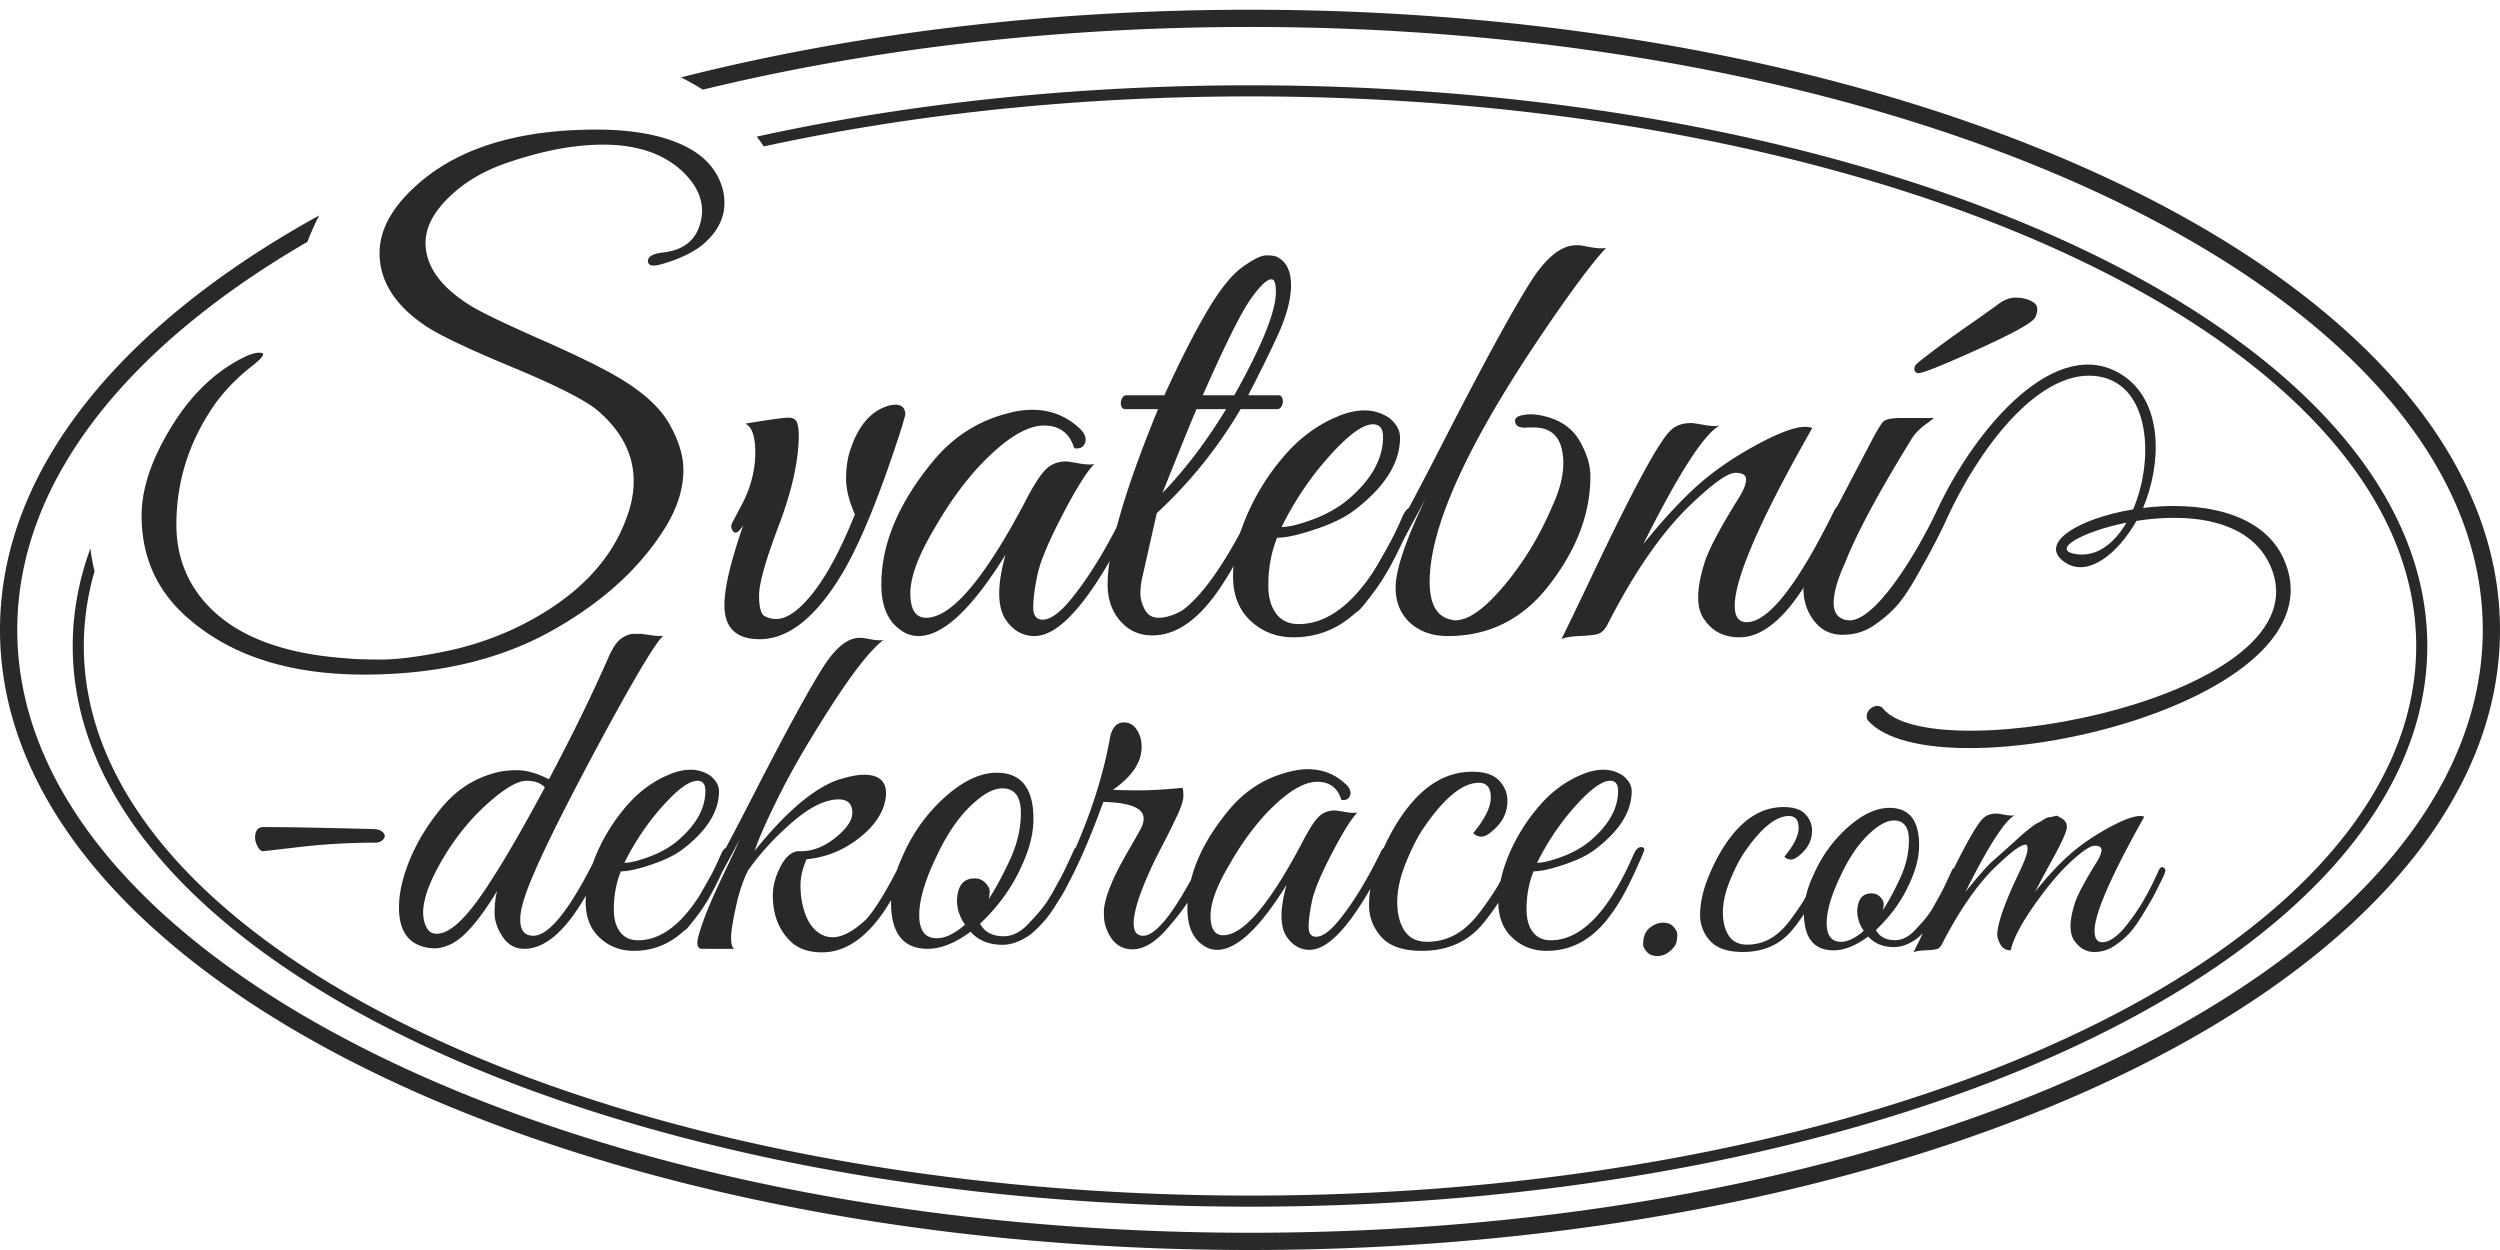
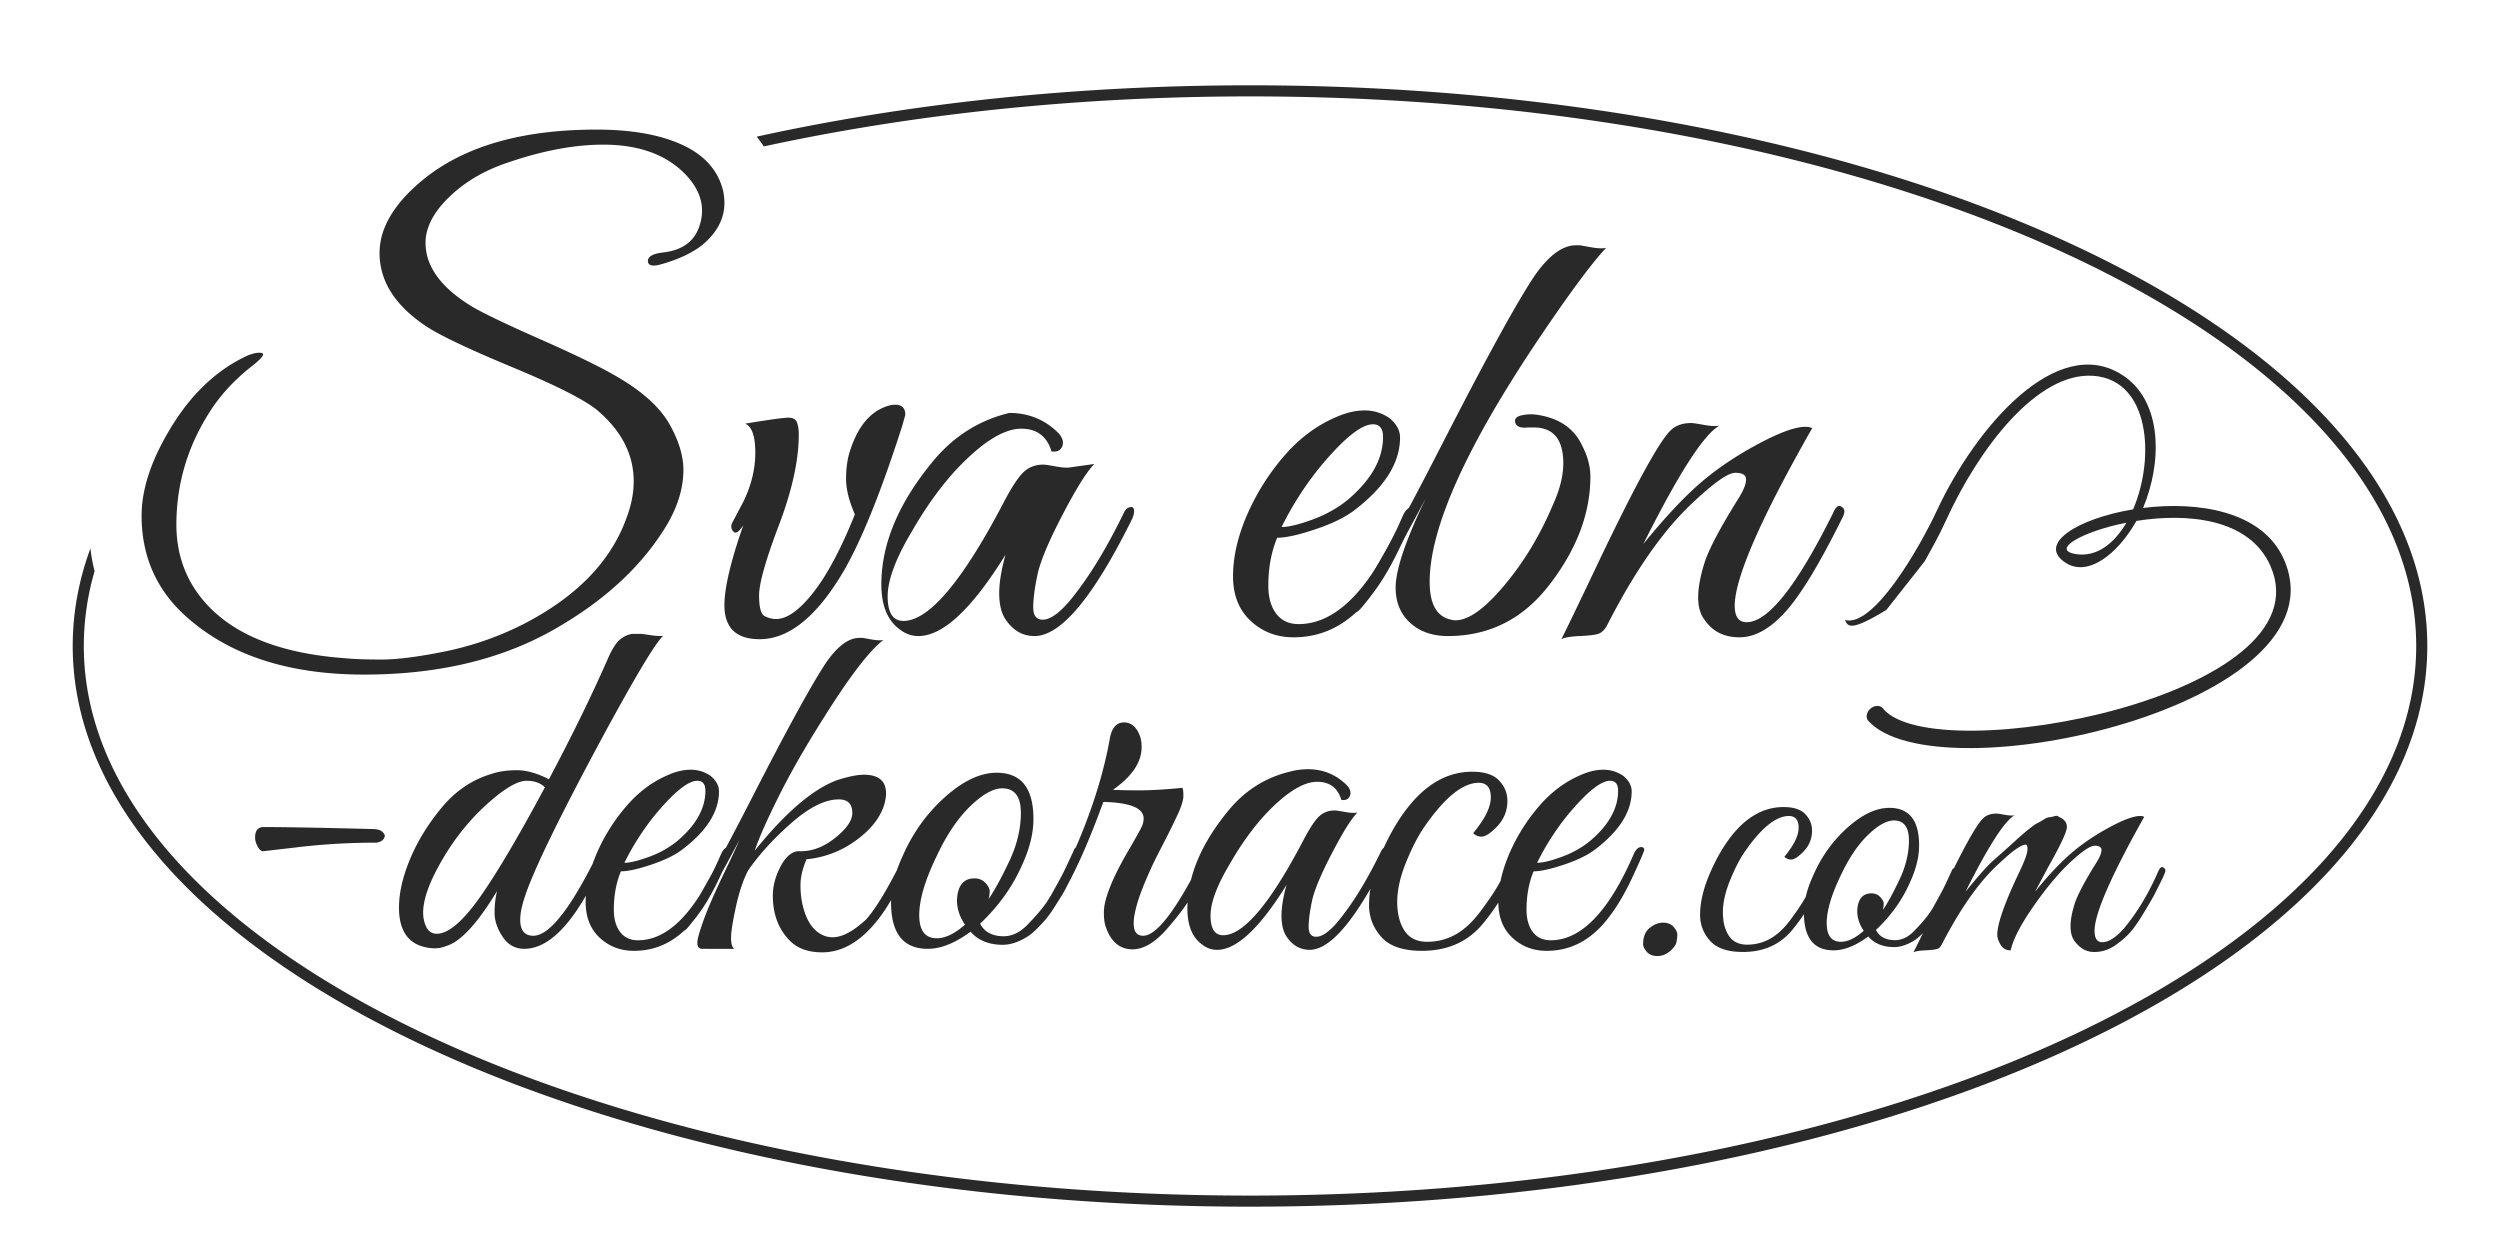
<svg xmlns="http://www.w3.org/2000/svg" width="210" height="105">
  <g fill="#292929">
    <path d="M21.428 70.361c0-.591.239-.888.717-.888 1.832 0 4.932.057 9.299.17.479.028.775.211.887.548-.056.34-.296.536-.718.593-2.198 0-4.332.119-6.403.359l-3.106.36c-.17 0-.324-.134-.465-.402-.142-.268-.211-.515-.211-.74zm22.272 6.89c0 .9.366 1.352 1.1 1.352 1.323 0 3.084-2.212 5.281-6.636.086-.169.163-.338.233-.507a.574.574 0 01.338-.338c.155-.057.262-.021.318.105.056.127.028.331-.085.613-2.254 5.241-4.536 7.861-6.847 7.861-.76 0-1.366-.338-1.817-1.014-.45-.676-.676-1.345-.676-2.008 0-.662.07-1.274.21-1.837-1.633 2.704-3.042 4.24-4.225 4.606-.338.14-.67.21-.993.21-.325 0-.641-.041-.952-.126-1.38-.366-2.07-1.465-2.07-3.297 0-1.239.317-2.613.95-4.12.635-1.508 1.53-2.952 2.684-4.332 1.155-1.38 2.55-2.31 4.184-2.79.593-.197 1.29-.295 2.093-.295.803 0 1.697.253 2.683.76 1.917-3.606 3.55-6.944 4.903-10.016.394-.93.782-1.529 1.162-1.796.38-.267.733-.402 1.057-.402h.591c.071 0 .339.036.803.106.465.07.825.092 1.078.063-.648.592-2.367 3.466-5.157 8.622-3.55 6.593-5.69 10.989-6.423 13.186-.282.817-.423 1.494-.423 2.03zm2.071-11.116c-.366-.367-.88-.55-1.542-.55s-1.585.494-2.769 1.48c-1.887 1.577-3.452 3.521-4.69 5.832-.818 1.521-1.226 2.775-1.226 3.762 0 .45.09.859.274 1.225.184.366.472.55.867.55.957 0 2.141-.987 3.55-2.96 1.408-1.972 3.254-5.085 5.536-9.34zm6.382 7.058c-.394.958-.591 2.028-.591 3.212 0 .789.175 1.416.528 1.88.352.465.852.698 1.5.698 2.564 0 4.889-2.409 6.973-7.227.198-.451.437-.648.72-.592.112.029.168.099.168.212 0 .112-.317.852-.95 2.218-.635 1.367-1.275 2.472-1.924 3.318-1.437 1.972-3.212 2.958-5.325 2.958-1.127 0-2.086-.366-2.874-1.098-.789-.733-1.183-1.734-1.183-3.001 0-1.268.303-2.614.908-4.037a15.475 15.475 0 012.473-3.972c1.043-1.225 2.24-2.12 3.592-2.684.648-.282 1.268-.422 1.86-.422.592 0 1.14.169 1.648.507.479.394.719.831.719 1.31 0 1.69-1.015 3.31-3.043 4.86-.62.48-1.494.909-2.621 1.29-1.126.38-1.986.57-2.578.57zm7.1-6.763c0-.563-.225-.845-.676-.845-.789 0-1.986.972-3.593 2.916a21.742 21.742 0 00-2.535 3.973c.479 0 1.176-.169 2.092-.507.916-.338 1.711-.789 2.388-1.352 1.55-1.325 2.324-2.72 2.324-4.185zm12.342 1.86c0-.76-.38-1.141-1.141-1.141-1.128 0-2.43.64-3.91 1.923-1.479 1.282-2.712 2.628-3.698 4.036-.423.817-.767 1.846-1.035 3.085-.269 1.24-.402 2.1-.402 2.579 0 .478.084.789.253.93H59c-.423 0-.529-.374-.317-1.12.212-.747.5-1.558.866-2.431.367-.873.825-1.88 1.374-3.022.55-1.14.951-2.007 1.205-2.599-2.311 4.368-3.804 6.875-4.48 7.523-.282.254-.423.17-.423-.254 0-.085.028-.183.085-.295.985-1.297 2.95-4.818 5.895-10.566 2.944-5.749 5.008-9.51 6.192-11.285.958-1.38 1.887-2.07 2.789-2.07h.254c.028 0 .275.041.74.126.464.085.81.1 1.035.043-1.042.789-2.48 2.599-4.312 5.43-1.83 2.832-3.281 5.311-4.352 7.44-1.071 2.126-1.79 3.74-2.155 4.838 2.563-3.184 4.86-5.156 6.889-5.917.958-.31 1.718-.465 2.282-.465 1.24 0 1.859.521 1.859 1.564 0 .338-.07.718-.211 1.14-.395 1.072-1.204 2.037-2.43 2.896a8.312 8.312 0 01-4.036 1.5c-.339.789-.508 1.515-.508 2.177 0 .662.07 1.261.211 1.796.339 1.353.972 2.183 1.903 2.494.197.056.394.084.591.084.79 0 1.72-.493 2.79-1.479.873-.958 2.014-2.888 3.423-5.79.197-.366.352-.486.464-.359.113.126.17.246.17.359 0 .112-.211.662-.634 1.648-.423.987-1.015 2.07-1.775 3.255-1.606 2.423-3.381 3.634-5.326 3.634-1.183 0-2.098-.338-2.746-1.014-.93-.958-1.395-2.212-1.395-3.762 0-.788.211-1.592.634-2.409.422-.816.916-1.254 1.479-1.31h.254c.986 0 1.951-.38 2.895-1.14.944-.761 1.416-1.452 1.416-2.072zm12.13-3.38c2.055 0 3.084 1.295 3.084 3.888 0 1.182-.31 2.45-.93 3.803-.789 1.832-1.972 3.494-3.55 4.987.367.704 1.029 1.057 1.987 1.057.76 0 1.479-.38 2.155-1.141.845-.874 1.45-1.641 1.817-2.304.367-.662.634-1.147.803-1.458.17-.31.387-.754.655-1.332.269-.576.43-.93.486-1.056a.298.298 0 01.296-.19c.282-.028.423.07.423.296a.684.684 0 01-.084.296l-.254.591c-.17.395-.296.677-.38.846-.085.169-.233.472-.444.909-.212.436-.394.781-.55 1.035-.155.253-.366.592-.634 1.014a9.875 9.875 0 01-.718 1.015c-.211.253-.472.534-.782.845-.31.31-.606.55-.887.718-.705.423-1.367.634-1.987.634-1.155 0-2.057-.366-2.705-1.099-1.296.958-2.493 1.437-3.592 1.437-2.058 0-3.086-1.296-3.086-3.888 0-1.184.31-2.451.93-3.804.845-1.972 2.036-3.648 3.571-5.03 1.536-1.38 2.995-2.07 4.375-2.07zm.463 1.31c-.76 0-1.661.506-2.704 1.52-1.043 1.015-1.972 2.395-2.79 4.143-.986 2.028-1.478 3.69-1.478 4.986 0 1.297.492 1.945 1.479 1.945.704 0 1.493-.38 2.366-1.141-.45-.649-.676-1.338-.676-2.071.056-1.212.55-1.818 1.48-1.818.366 0 .668.127.908.38.239.254.36.487.36.698 0 .212-.029.43-.086.655.48-.704 1.03-1.704 1.65-3 .704-1.437 1.056-2.846 1.056-4.227 0-1.38-.522-2.07-1.565-2.07zm11.708-3.467c0 1.269-.803 2.466-2.409 3.593.564.028 1.317.042 2.261.042.944 0 2.134-.07 3.571-.211.056.084.085.31.085.676 0 .366-.17.909-.507 1.627a64.014 64.014 0 01-.909 1.86l-.76 1.48a30.24 30.24 0 00-.804 1.71 26.794 26.794 0 00-.74 1.86c-.703 2.142-.591 3.213.34 3.213 1.182 0 2.929-2.353 5.24-7.058.197-.367.359-.507.486-.423.126.085.19.19.19.317 0 .126-.183.563-.55 1.31a72.685 72.685 0 01-1.183 2.303c-.423.79-1.085 1.705-1.986 2.747-1.072 1.297-2.1 1.944-3.086 1.944-1.099 0-1.86-.662-2.282-1.986-.084-.253-.127-.633-.127-1.141 0-.507.162-1.184.486-2.029.324-.845.838-1.873 1.542-3.085.705-1.211 1.1-1.923 1.185-2.134.084-.211.126-.416.126-.613 0-.873-1.127-1.338-3.381-1.395l-.507 1.352c-1.776 4.65-3.48 7.763-5.114 9.341-.281.254-.423.17-.423-.254 0-.085.029-.183.085-.295 1.578-2.086 2.944-4.55 4.099-7.396 1.156-2.846 1.958-5.551 2.41-8.115.168-.874.563-1.31 1.183-1.31.62 0 1.07.394 1.353 1.183.084.254.126.55.126.887zm18.131 5.495c-.507.507-1.225 1.655-2.155 3.444-.93 1.79-1.487 3.128-1.67 4.015-.183.888-.275 1.606-.275 2.156 0 .549.212.824.635.824.535 0 1.197-.493 1.986-1.479 1.156-1.437 2.296-3.312 3.424-5.621.112-.254.239-.394.38-.423.225-.084.338 0 .338.254 0 .14-.042.31-.127.507-2.592 5.24-4.776 7.86-6.551 7.86-.817 0-1.48-.393-1.986-1.182-.254-.423-.38-.987-.38-1.69 0-.706.14-1.565.422-2.58-2.255 3.636-4.198 5.453-5.832 5.453-.45 0-.86-.14-1.226-.423-.845-.591-1.268-1.606-1.268-3.042 0-2.762 1.198-5.566 3.593-8.412 1.352-1.577 3.014-2.605 4.987-3.084a5.957 5.957 0 011.521-.212c1.296 0 2.395.451 3.297 1.353.281.31.366.605.253.887-.113.282-.352.394-.718.338-.31-1.014-.987-1.521-2.029-1.521-1.211 0-2.705.958-4.48 2.873-1.014 1.128-1.958 2.451-2.831 3.973-1.099 1.832-1.649 3.297-1.649 4.396 0 1.099.352 1.648 1.056 1.648 1.692 0 3.903-2.592 6.636-7.776.535-1.043.986-1.754 1.353-2.135.366-.38.831-.57 1.394-.57.113 0 .401.042.866.127.465.084.81.098 1.036.042zm9.72 1.732c.987-1.182 1.48-2.183 1.48-3 0-.817-.338-1.225-1.014-1.225-1.325 0-2.832 1.21-4.522 3.634-.536.76-1.057 1.761-1.564 3-.507 1.24-.76 2.36-.76 3.36s.204 1.81.612 2.43c.408.621 1.042.93 1.901.93.86 0 1.656-.204 2.39-.613.732-.407 1.428-1.056 2.09-1.943.663-.888 1.163-1.628 1.501-2.22a59.61 59.61 0 001.395-2.662c.196-.394.366-.557.507-.486.141.07.211.17.211.296 0 .127-.19.592-.57 1.395-.38.802-.762 1.557-1.142 2.26-.38.705-.922 1.494-1.626 2.368-1.268 1.577-3.001 2.366-5.199 2.366-1.577 0-2.712-.387-3.402-1.161-.69-.776-1.036-1.67-1.036-2.684 0-1.241.303-2.593.909-4.058.606-1.465 1.303-2.733 2.092-3.804 1.634-2.226 3.522-3.338 5.663-3.338 1.043 0 1.796.246 2.261.739.466.493.698 1.064.698 1.712 0 .958-.394 1.775-1.183 2.452-.395.365-.726.549-.994.549a.956.956 0 01-.698-.297zm5.073 3.213c-.395.958-.592 2.028-.592 3.212 0 .789.176 1.416.529 1.88.351.465.852.698 1.5.698 2.564 0 4.888-2.409 6.973-7.227.197-.451.437-.648.719-.592.113.029.169.099.169.212 0 .112-.317.852-.951 2.218-.634 1.367-1.275 2.472-1.923 3.318-1.437 1.972-3.212 2.958-5.325 2.958-1.127 0-2.086-.366-2.875-1.098-.789-.733-1.183-1.734-1.183-3.001 0-1.268.303-2.614.91-4.037a15.476 15.476 0 012.472-3.972c1.042-1.225 2.24-2.12 3.592-2.684.648-.282 1.268-.422 1.859-.422.592 0 1.141.169 1.65.507.478.394.717.831.717 1.31 0 1.69-1.014 3.31-3.043 4.86-.62.48-1.493.909-2.62 1.29-1.127.38-1.986.57-2.578.57zm7.1-6.763c0-.563-.225-.845-.676-.845-.79 0-1.986.972-3.593 2.916a21.744 21.744 0 00-2.536 3.973c.48 0 1.177-.169 2.093-.507.915-.338 1.711-.789 2.388-1.352 1.55-1.325 2.324-2.72 2.324-4.185" />
    <path d="M158.227 59.58c4.47 5.077 37.282-1.115 32.493-12.034-1.77-4.034-7.031-4.461-11.258-3.79-1.626 2.861-4.087 4.701-5.93 3.53-2.494-1.581 1.008-3.733 5.648-4.499 1.856-4.321 1.416-10.836-3.297-11.215-4.78-.384-9.707 6.18-12.414 12.132-.674 1.481-1.228 2.399-1.79 3.437l-3.23 4.098c-3.024 1.83-3.235 1.398-3.465.84 2.366.646 6.201-5.945 7.72-9.207 3.287-7.053 10.087-14.886 15.551-11.385 3.47 2.223 3.34 7.448 1.762 11.179 4.6-.575 9.995.255 11.803 4.26 5.553 12.306-29.332 20.054-34.937 13.567-.192-.321-.047-.787.324-1.038.371-.253.828-.196 1.02.125zm20.392-15.674c-3.772.75-6.392 2.297-4.244 2.637 1.732.275 3.21-.871 4.244-2.637" fill-rule="evenodd" />
    <path d="M140.278 79.897c-.32.274-.672.41-1.06.41-.387 0-.684-.12-.889-.359-.205-.239-.308-.45-.308-.632 0-.616.183-1.072.548-1.368.364-.297.74-.444 1.128-.444.387 0 .684.12.889.358.205.24.308.45.308.633 0 .182-.023.393-.069.632-.045.24-.228.496-.547.77zm9.609-7.933c.797-.957 1.196-1.767 1.196-2.428s-.273-.992-.82-.992c-1.071 0-2.291.98-3.66 2.941-.432.615-.854 1.425-1.265 2.428-.41 1.003-.615 1.91-.615 2.719 0 .808.166 1.464.496 1.965.33.502.844.753 1.54.753.695 0 1.338-.166 1.93-.497.594-.33 1.157-.854 1.694-1.572.536-.718.94-1.317 1.214-1.795a47.34 47.34 0 001.128-2.155c.16-.319.296-.45.41-.392.114.056.17.136.17.239 0 .102-.153.478-.46 1.128a39.067 39.067 0 01-.924 1.83c-.307.57-.746 1.208-1.317 1.914-1.025 1.277-2.427 1.915-4.205 1.915-1.277 0-2.194-.313-2.754-.94a3.17 3.17 0 01-.837-2.171c0-1.003.246-2.098.736-3.283.49-1.186 1.054-2.212 1.692-3.078 1.323-1.8 2.85-2.7 4.582-2.7.844 0 1.454.199 1.83.598.376.398.564.86.564 1.384 0 .776-.32 1.437-.958 1.983-.318.297-.587.445-.803.445a.772.772 0 01-.564-.24zm8.822-4.104c1.664 0 2.496 1.049 2.496 3.147 0 .957-.25 1.983-.752 3.077-.639 1.481-1.596 2.827-2.873 4.034.297.57.833.856 1.608.856.615 0 1.196-.308 1.744-.924.684-.706 1.173-1.327 1.47-1.864.297-.535.513-.928.65-1.179.136-.25.313-.61.53-1.077.216-.467.348-.752.393-.855a.242.242 0 01.24-.153c.227-.023.342.056.342.239a.557.557 0 01-.07.24l-.204.478c-.137.319-.24.547-.308.684-.069.137-.188.382-.36.734-.17.354-.319.634-.444.839-.125.205-.296.479-.512.82a8.035 8.035 0 01-.582.821c-.17.205-.382.433-.632.684-.251.251-.49.444-.718.581-.571.342-1.106.513-1.608.513-.934 0-1.664-.297-2.188-.889-1.05.775-2.018 1.162-2.907 1.162-1.664 0-2.495-1.048-2.495-3.145 0-.958.25-1.983.751-3.078.684-1.596 1.647-2.952 2.89-4.069 1.242-1.117 2.422-1.676 3.539-1.676zm.376 1.06c-.616 0-1.345.41-2.188 1.23-.844.822-1.596 1.94-2.257 3.352-.798 1.642-1.197 2.987-1.197 4.036 0 1.048.399 1.572 1.197 1.572.57 0 1.209-.308 1.915-.923-.365-.524-.547-1.082-.547-1.675.045-.98.444-1.47 1.196-1.47.297 0 .542.102.736.307.194.205.29.393.29.564 0 .171-.022.347-.068.53.388-.57.831-1.378 1.333-2.428.57-1.162.855-2.302.855-3.419s-.421-1.676-1.265-1.676zm21.03-.307c-2.781 4.946-4.172 8.138-4.172 9.574 0 .639.216.958.65.958.546 0 1.173-.41 1.88-1.232 1.072-1.298 2.006-2.86 2.804-4.684.137-.319.274-.444.41-.376.137.069.206.16.206.273 0 .114-.114.4-.342.856l-.547 1.093c-.137.274-.439.798-.907 1.573-.466.776-.866 1.346-1.196 1.71-.331.365-.753.724-1.266 1.078a3.004 3.004 0 01-1.744.53c-.65 0-1.202-.32-1.658-.958-.205-.296-.308-.701-.308-1.214s.115-1.134.342-1.863c.228-.73.855-1.916 1.882-3.557.25-.41.375-.736.375-.975 0-.24-.188-.358-.564-.358-.376 0-1.054.455-2.035 1.367-.98.912-2.011 2.143-3.094 3.693-1.083 1.55-1.727 2.793-1.932 3.727-.387 0-.673-.159-.855-.478-.183-.32-.273-.593-.273-.82 0-.936.626-2.714 1.88-5.335.41-.866.627-1.454.65-1.761.023-.307-.017-.467-.12-.48-.102-.01-.245.03-.427.12-.41.206-1.038.707-1.881 1.505-1.596 1.46-3.169 3.681-4.719 6.668-.114.25-.256.405-.428.462-.17.057-.506.097-1.008.12-.501.022-.832.079-.991.17.41-.798 1.128-2.29 2.154-4.48 1.846-3.92 3.077-6.177 3.692-6.77.274-.273.65-.41 1.129-.41.091 0 .325.035.701.103.376.069.655.08.837.034-.843.456-2.221 2.599-4.136 6.429 1.071-1.322 1.84-2.189 2.307-2.6a116.555 116.555 0 001.573-1.401l.547-.496a16.13 16.13 0 011.078-.906c.228-.183.404-.302.53-.359.125-.057.295-.154.512-.29.217-.138.377-.206.48-.206.102 0 .244-.028.427-.086.182-.057.307-.04.376.052.456.182.684.467.684.854 0 .342-.388 1.22-1.163 2.633a108.675 108.675 0 00-1.505 2.805c1.003-1.254 1.96-2.285 2.872-3.095.913-.81 1.99-1.556 3.232-2.24 1.242-.684 2.148-1.026 2.719-1.026a.76.76 0 01.341.069" />
-     <path d="M105 .817c28.903 0 55.087 5.78 74.054 15.122C198.174 25.357 210 38.425 210 52.91c0 14.483-11.827 27.55-30.946 36.969C160.088 99.22 133.904 105 105 105c-28.904 0-55.088-5.78-74.053-15.122C11.827 80.46 0 67.392 0 52.908c0-13.407 10.135-25.6 26.807-34.81-.358.704-.686 1.44-.985 2.218C10.62 29.138 1.45 40.519 1.45 52.908c0 13.886 11.518 26.503 30.137 35.675 18.773 9.248 44.73 14.968 73.414 14.968 28.685 0 54.641-5.72 73.415-14.968 18.619-9.172 30.136-21.79 30.136-35.675 0-13.885-11.517-26.503-30.136-35.674C159.64 7.986 133.686 2.265 105 2.265c-16.507 0-32.11 1.896-45.96 5.266A23.783 23.783 0 0057.2 6.5C71.536 2.867 87.786.817 105 .817" />
    <path d="M105 7.166c27.248 0 51.926 5.238 69.796 13.704 17.977 8.516 29.097 20.321 29.097 33.393 0 13.073-11.12 24.877-29.097 33.394-17.87 8.466-42.548 13.703-69.796 13.703-27.248 0-51.926-5.237-69.796-13.703C17.228 79.14 6.108 67.336 6.108 54.263c0-2.797.51-5.537 1.488-8.198.072.65.19 1.29.349 1.917a22.472 22.472 0 00-.905 6.281c0 12.681 10.915 24.193 28.561 32.554 17.75 8.41 42.288 13.612 69.4 13.612 27.11 0 51.648-5.202 69.399-13.612 17.645-8.36 28.561-19.873 28.561-32.554 0-12.68-10.916-24.193-28.561-32.553C156.649 13.3 132.112 8.098 105 8.098c-14.577 0-28.408 1.504-40.842 4.202-.183-.279-.381-.552-.592-.822C76.168 8.71 90.205 7.166 105 7.166" />
-     <path d="M161.122 31.351a.47.47 0 01-.185-.079c-.088-.052-.131-.141-.131-.264 0-.124.034-.24.105-.344.07-.107.573-.513 1.508-1.218a94.034 94.034 0 013.045-2.198 90.097 90.097 0 002.382-1.693c.494-.37.979-.556 1.456-.556s.9.087 1.27.264c.371.177.556.397.556.662s-.052.503-.159.715c-.176.423-1.764 1.314-4.764 2.673-3 1.36-4.694 2.038-5.083 2.038M159.35 50.86c-.513.583-1.157 1.139-1.934 1.669-.776.529-1.658.793-2.646.793s-1.783-.388-2.383-1.165c-.6-.776-.9-1.685-.9-2.726 0-1.04.265-2.038.794-2.991l4.606-8.789c.67-1.305 1.112-2.055 1.324-2.25.212-.194.723-.29 1.534-.29h2.7c-.07.07-.246.211-.529.423-.635.424-1.11.918-1.43 1.483-2.716 4.411-4.552 7.834-5.504 10.27-.636 1.377-.954 2.506-.954 3.388 0 .989.565 1.482 1.695 1.482l2.064-1.005c1.412-1.377 3.07-4.041 4.976-7.994.283-.53.53-.697.741-.504.213.195.133.671-.237 1.43-.371.759-.662 1.35-.874 1.774-.211.423-.645 1.217-1.297 2.382-.653 1.165-1.236 2.038-1.747 2.62" />
    <path d="M152.228 35.958c-4.34 7.623-6.511 12.6-6.511 14.929 0 .917.334 1.377 1.005 1.377 1.8 0 4.218-3.054 7.253-9.16.212-.494.424-.687.635-.582.213.106.318.248.318.424s-.07.388-.212.635c-1.87 3.776-3.45 6.38-4.738 7.809-1.288 1.43-2.576 2.144-3.864 2.144-1.29 0-2.268-.494-2.94-1.482-.352-.46-.528-1.086-.528-1.88 0-.794.176-1.755.529-2.885.353-1.13 1.324-2.965 2.912-5.506.388-.635.583-1.138.583-1.509 0-.37-.3-.556-.9-.556-.6 0-1.748.795-3.442 2.382-2.542 2.33-4.994 5.824-7.359 10.483-.211.353-.45.574-.715.662-.264.089-.785.15-1.562.185-.775.036-1.288.124-1.534.265.564-1.13 1.676-3.442 3.334-6.935 2.965-6.177 4.907-9.707 5.824-10.589.424-.423 1.006-.635 1.747-.635.141 0 .503.053 1.085.159.583.105 1.015.123 1.298.053-1.306.706-3.441 4.023-6.406 9.952 1.658-2.046 3.168-3.679 4.526-4.897 1.36-1.217 2.992-2.347 4.897-3.387 1.906-1.041 3.3-1.562 4.183-1.562.211 0 .405.035.582.106M131.317 38.922c0-2.011-.83-3.017-2.488-3.017h-.424c-.636.07-1.006-.053-1.112-.371-.106-.318.052-.53.476-.635a3.54 3.54 0 011.376-.053c1.836.282 3.09 1.147 3.76 2.594.459.882.687 1.747.687 2.594 0 3.035-1.11 6.018-3.334 8.947-2.224 2.965-5.101 4.447-8.63 4.447-1.306 0-2.365-.37-3.177-1.112-.812-.741-1.218-1.73-1.218-2.965 0-1.482.847-3.988 2.542-7.517-2.894 5.47-4.765 8.612-5.612 9.424-.353.317-.53.212-.53-.318 0-.106.037-.23.107-.37 1.235-1.624 3.696-6.035 7.385-13.236 3.688-7.2 6.274-11.912 7.756-14.136 1.2-1.729 2.365-2.594 3.494-2.594h.318c.035 0 .343.053.926.16.583.105 1.015.122 1.298.052-1.165 1.235-3 3.706-5.506 7.412-6.212 9.212-9.319 16.094-9.319 20.647 0 1.87.6 2.93 1.8 3.177.107.035.23.053.371.053 1.095 0 2.462-.98 4.103-2.939 1.642-1.959 2.99-4.19 4.05-6.697.6-1.306.9-2.488.9-3.547" />
    <path d="M107.28 45.17c-.493 1.2-.74 2.54-.74 4.023 0 .988.22 1.773.662 2.356.44.582 1.067.874 1.88.874 3.21 0 6.123-3.018 8.734-9.053.247-.565.547-.812.9-.742.142.035.212.124.212.264 0 .142-.397 1.069-1.191 2.78-.794 1.712-1.597 3.098-2.409 4.156-1.8 2.47-4.024 3.706-6.67 3.706-1.412 0-2.612-.459-3.6-1.377-.989-.917-1.483-2.17-1.483-3.758 0-1.589.38-3.274 1.138-5.056a19.337 19.337 0 013.098-4.977c1.306-1.535 2.805-2.655 4.5-3.362.811-.352 1.588-.529 2.328-.529.742 0 1.43.212 2.065.636.601.493.9 1.04.9 1.64 0 2.118-1.27 4.148-3.811 6.089-.777.6-1.871 1.139-3.283 1.614-1.411.477-2.488.716-3.23.716zm8.895-8.472c0-.705-.282-1.058-.847-1.058-.988 0-2.489 1.218-4.5 3.653a27.182 27.182 0 00-3.176 4.976c.6 0 1.473-.211 2.62-.635 1.147-.424 2.144-.988 2.991-1.694 1.942-1.66 2.912-3.406 2.912-5.242" />
-     <path d="M93.04 49.087c0-2.93 1.412-7.836 4.235-14.718h-2.753c-.176 0-.291-.097-.344-.29a.838.838 0 01.053-.584c.089-.193.22-.29.397-.29h3.177c1.27-2.788 2.452-5.118 3.547-6.99 1.094-1.87 2.1-3.131 3.017-3.784.918-.653 1.58-.98 1.985-.98.407 0 .698.036.874.107.812.388 1.218 1.19 1.218 2.408s-.406 2.691-1.218 4.42a123.292 123.292 0 01-2.382 4.818h2.54c.177 0 .293.098.345.291a.847.847 0 01-.052.583c-.09.194-.221.29-.398.29h-3.07a38.455 38.455 0 01-7.041 8.736l-1.218 5.4a5.956 5.956 0 00-.159 1.35c0 .442.124.892.37 1.351.247.459.635.688 1.165.688.6 0 1.27-.212 2.012-.635 1.694-1.271 3.565-3.936 5.611-7.994.142-.318.31-.512.504-.583.194-.07.308-.027.344.133.036.159-.018.414-.159.767-1.165 2.436-2.082 4.165-2.753 5.189-1.906 3.07-3.935 4.605-6.089 4.605-1.093 0-1.993-.405-2.7-1.218-.705-.811-1.058-1.835-1.058-3.07zm10.641-15.883c2.33-4.164 3.494-7.058 3.494-8.682 0-.706-.123-1.06-.37-1.06-.388 0-.98.566-1.774 1.696-.794 1.129-2.126 3.81-3.997 8.046zm-.688 1.165h-2.489c-.423.988-1.375 3.336-2.858 7.041 1.906-1.976 3.688-4.323 5.347-7.041" />
-     <path d="M91.928 38.975c-.635.635-1.536 2.074-2.7 4.315-1.165 2.24-1.862 3.917-2.091 5.03-.23 1.111-.345 2.01-.345 2.7 0 .688.265 1.032.794 1.032.671 0 1.501-.618 2.489-1.853 1.447-1.8 2.876-4.147 4.289-7.041.14-.318.3-.495.475-.53.283-.106.424 0 .424.318 0 .176-.052.388-.159.635-3.247 6.565-5.982 9.847-8.205 9.847-1.024 0-1.854-.494-2.489-1.482-.317-.53-.476-1.235-.476-2.118 0-.882.176-1.959.53-3.23-2.825 4.554-5.26 6.83-7.307 6.83a2.46 2.46 0 01-1.535-.529c-1.06-.742-1.589-2.012-1.589-3.812 0-3.459 1.5-6.97 4.5-10.535 1.695-1.977 3.777-3.265 6.248-3.865a7.521 7.521 0 011.906-.265c1.623 0 3 .565 4.13 1.694.352.389.458.76.317 1.112-.141.353-.442.494-.9.423-.388-1.27-1.236-1.905-2.541-1.905-1.519 0-3.389 1.2-5.612 3.6-1.27 1.412-2.453 3.07-3.547 4.976-1.377 2.295-2.065 4.13-2.065 5.506 0 1.377.44 2.065 1.324 2.065 2.117 0 4.888-3.247 8.311-9.741.671-1.306 1.236-2.197 1.694-2.674.46-.477 1.041-.715 1.748-.715.14 0 .503.053 1.085.16.582.105 1.015.122 1.297.052M76.045 34.846l-.265.952c-1.8 5.612-3.459 9.707-4.976 12.283-2.223 3.742-4.553 5.612-6.989 5.612-1.976 0-2.964-.953-2.964-2.859 0-1.447.529-3.688 1.588-6.724-.353.565-.627.75-.82.556-.194-.194-.24-.432-.133-.714l.953-1.8c.67-1.377 1.006-2.753 1.006-4.13 0-1.377-.282-2.188-.847-2.435 2.118-.353 3.353-.52 3.705-.502.353.017.574.167.663.449.088.282.132.6.132.953 0 2.153-.556 4.694-1.668 7.623-1.111 2.93-1.667 4.898-1.667 5.904 0 1.006.158 1.587.476 1.746.318.16.635.239.953.239.918 0 1.96-.741 3.124-2.224 1.164-1.482 2.33-3.67 3.494-6.565-.494-1.13-.741-2.126-.741-2.991 0-.864.106-1.632.318-2.303.635-2.011 1.64-3.264 3.018-3.759.281-.105.546-.159.793-.159.565 0 .847.283.847.848M58.972 17.714c0-1.18-.557-2.293-1.67-3.338-1.6-1.484-3.81-2.226-6.628-2.226-2.47 0-5.203.523-8.195 1.568-1.566.54-2.922 1.282-4.07 2.226-1.775 1.484-2.663 2.967-2.663 4.451 0 1.99 1.305 3.778 3.915 5.363.974.573 2.931 1.509 5.872 2.807 2.94 1.298 5.088 2.352 6.445 3.162 2.053 1.214 3.47 2.513 4.254 3.895.782 1.383 1.174 2.664 1.174 3.844 0 1.687-.574 3.406-1.722 5.16-2.018 3.137-4.976 5.835-8.873 8.094-4.488 2.63-9.9 3.945-16.231 3.945-6.09 0-10.926-1.5-14.51-4.501-2.784-2.294-4.176-5.245-4.176-8.853 0-2.293.862-4.822 2.584-7.588 1.722-2.765 3.836-4.721 6.342-5.868.522-.202.913-.27 1.173-.202.262.067.044.387-.651.961-1.496 1.147-2.697 2.411-3.602 3.794-1.949 2.967-2.923 6.188-2.923 9.662 0 2.293.662 4.3 1.983 6.02 2.367 3.068 6.472 4.805 12.318 5.21.661.067 1.644.1 2.95.1 1.304 0 3.078-.226 5.322-.682a26.011 26.011 0 006.498-2.251c4.49-2.294 7.394-5.261 8.716-8.903.418-1.08.626-2.124.626-3.136 0-2.294-1.06-4.317-3.183-6.071-1.149-.877-3.488-2.048-7.02-3.516-3.532-1.467-5.906-2.588-7.124-3.363-2.68-1.754-4.02-3.828-4.02-6.223 0-2.09 1.202-4.13 3.602-6.12 3.445-2.834 8.317-4.25 14.615-4.25 2.957 0 5.366.43 7.228 1.29 1.861.86 3.001 2.15 3.418 3.87.07.337.105.674.105 1.012 0 1.315-.626 2.496-1.879 3.54-.87.675-2.036 1.214-3.497 1.62-.626.168-.974.1-1.044-.203-.07-.438.366-.708 1.305-.81 1.67-.201 2.696-1.01 3.08-2.427.104-.371.156-.725.156-1.063" />
+     <path d="M91.928 38.975c-.635.635-1.536 2.074-2.7 4.315-1.165 2.24-1.862 3.917-2.091 5.03-.23 1.111-.345 2.01-.345 2.7 0 .688.265 1.032.794 1.032.671 0 1.501-.618 2.489-1.853 1.447-1.8 2.876-4.147 4.289-7.041.14-.318.3-.495.475-.53.283-.106.424 0 .424.318 0 .176-.052.388-.159.635-3.247 6.565-5.982 9.847-8.205 9.847-1.024 0-1.854-.494-2.489-1.482-.317-.53-.476-1.235-.476-2.118 0-.882.176-1.959.53-3.23-2.825 4.554-5.26 6.83-7.307 6.83a2.46 2.46 0 01-1.535-.529c-1.06-.742-1.589-2.012-1.589-3.812 0-3.459 1.5-6.97 4.5-10.535 1.695-1.977 3.777-3.265 6.248-3.865c1.623 0 3 .565 4.13 1.694.352.389.458.76.317 1.112-.141.353-.442.494-.9.423-.388-1.27-1.236-1.905-2.541-1.905-1.519 0-3.389 1.2-5.612 3.6-1.27 1.412-2.453 3.07-3.547 4.976-1.377 2.295-2.065 4.13-2.065 5.506 0 1.377.44 2.065 1.324 2.065 2.117 0 4.888-3.247 8.311-9.741.671-1.306 1.236-2.197 1.694-2.674.46-.477 1.041-.715 1.748-.715.14 0 .503.053 1.085.16.582.105 1.015.122 1.297.052M76.045 34.846l-.265.952c-1.8 5.612-3.459 9.707-4.976 12.283-2.223 3.742-4.553 5.612-6.989 5.612-1.976 0-2.964-.953-2.964-2.859 0-1.447.529-3.688 1.588-6.724-.353.565-.627.75-.82.556-.194-.194-.24-.432-.133-.714l.953-1.8c.67-1.377 1.006-2.753 1.006-4.13 0-1.377-.282-2.188-.847-2.435 2.118-.353 3.353-.52 3.705-.502.353.017.574.167.663.449.088.282.132.6.132.953 0 2.153-.556 4.694-1.668 7.623-1.111 2.93-1.667 4.898-1.667 5.904 0 1.006.158 1.587.476 1.746.318.16.635.239.953.239.918 0 1.96-.741 3.124-2.224 1.164-1.482 2.33-3.67 3.494-6.565-.494-1.13-.741-2.126-.741-2.991 0-.864.106-1.632.318-2.303.635-2.011 1.64-3.264 3.018-3.759.281-.105.546-.159.793-.159.565 0 .847.283.847.848M58.972 17.714c0-1.18-.557-2.293-1.67-3.338-1.6-1.484-3.81-2.226-6.628-2.226-2.47 0-5.203.523-8.195 1.568-1.566.54-2.922 1.282-4.07 2.226-1.775 1.484-2.663 2.967-2.663 4.451 0 1.99 1.305 3.778 3.915 5.363.974.573 2.931 1.509 5.872 2.807 2.94 1.298 5.088 2.352 6.445 3.162 2.053 1.214 3.47 2.513 4.254 3.895.782 1.383 1.174 2.664 1.174 3.844 0 1.687-.574 3.406-1.722 5.16-2.018 3.137-4.976 5.835-8.873 8.094-4.488 2.63-9.9 3.945-16.231 3.945-6.09 0-10.926-1.5-14.51-4.501-2.784-2.294-4.176-5.245-4.176-8.853 0-2.293.862-4.822 2.584-7.588 1.722-2.765 3.836-4.721 6.342-5.868.522-.202.913-.27 1.173-.202.262.067.044.387-.651.961-1.496 1.147-2.697 2.411-3.602 3.794-1.949 2.967-2.923 6.188-2.923 9.662 0 2.293.662 4.3 1.983 6.02 2.367 3.068 6.472 4.805 12.318 5.21.661.067 1.644.1 2.95.1 1.304 0 3.078-.226 5.322-.682a26.011 26.011 0 006.498-2.251c4.49-2.294 7.394-5.261 8.716-8.903.418-1.08.626-2.124.626-3.136 0-2.294-1.06-4.317-3.183-6.071-1.149-.877-3.488-2.048-7.02-3.516-3.532-1.467-5.906-2.588-7.124-3.363-2.68-1.754-4.02-3.828-4.02-6.223 0-2.09 1.202-4.13 3.602-6.12 3.445-2.834 8.317-4.25 14.615-4.25 2.957 0 5.366.43 7.228 1.29 1.861.86 3.001 2.15 3.418 3.87.07.337.105.674.105 1.012 0 1.315-.626 2.496-1.879 3.54-.87.675-2.036 1.214-3.497 1.62-.626.168-.974.1-1.044-.203-.07-.438.366-.708 1.305-.81 1.67-.201 2.696-1.01 3.08-2.427.104-.371.156-.725.156-1.063" />
  </g>
</svg>